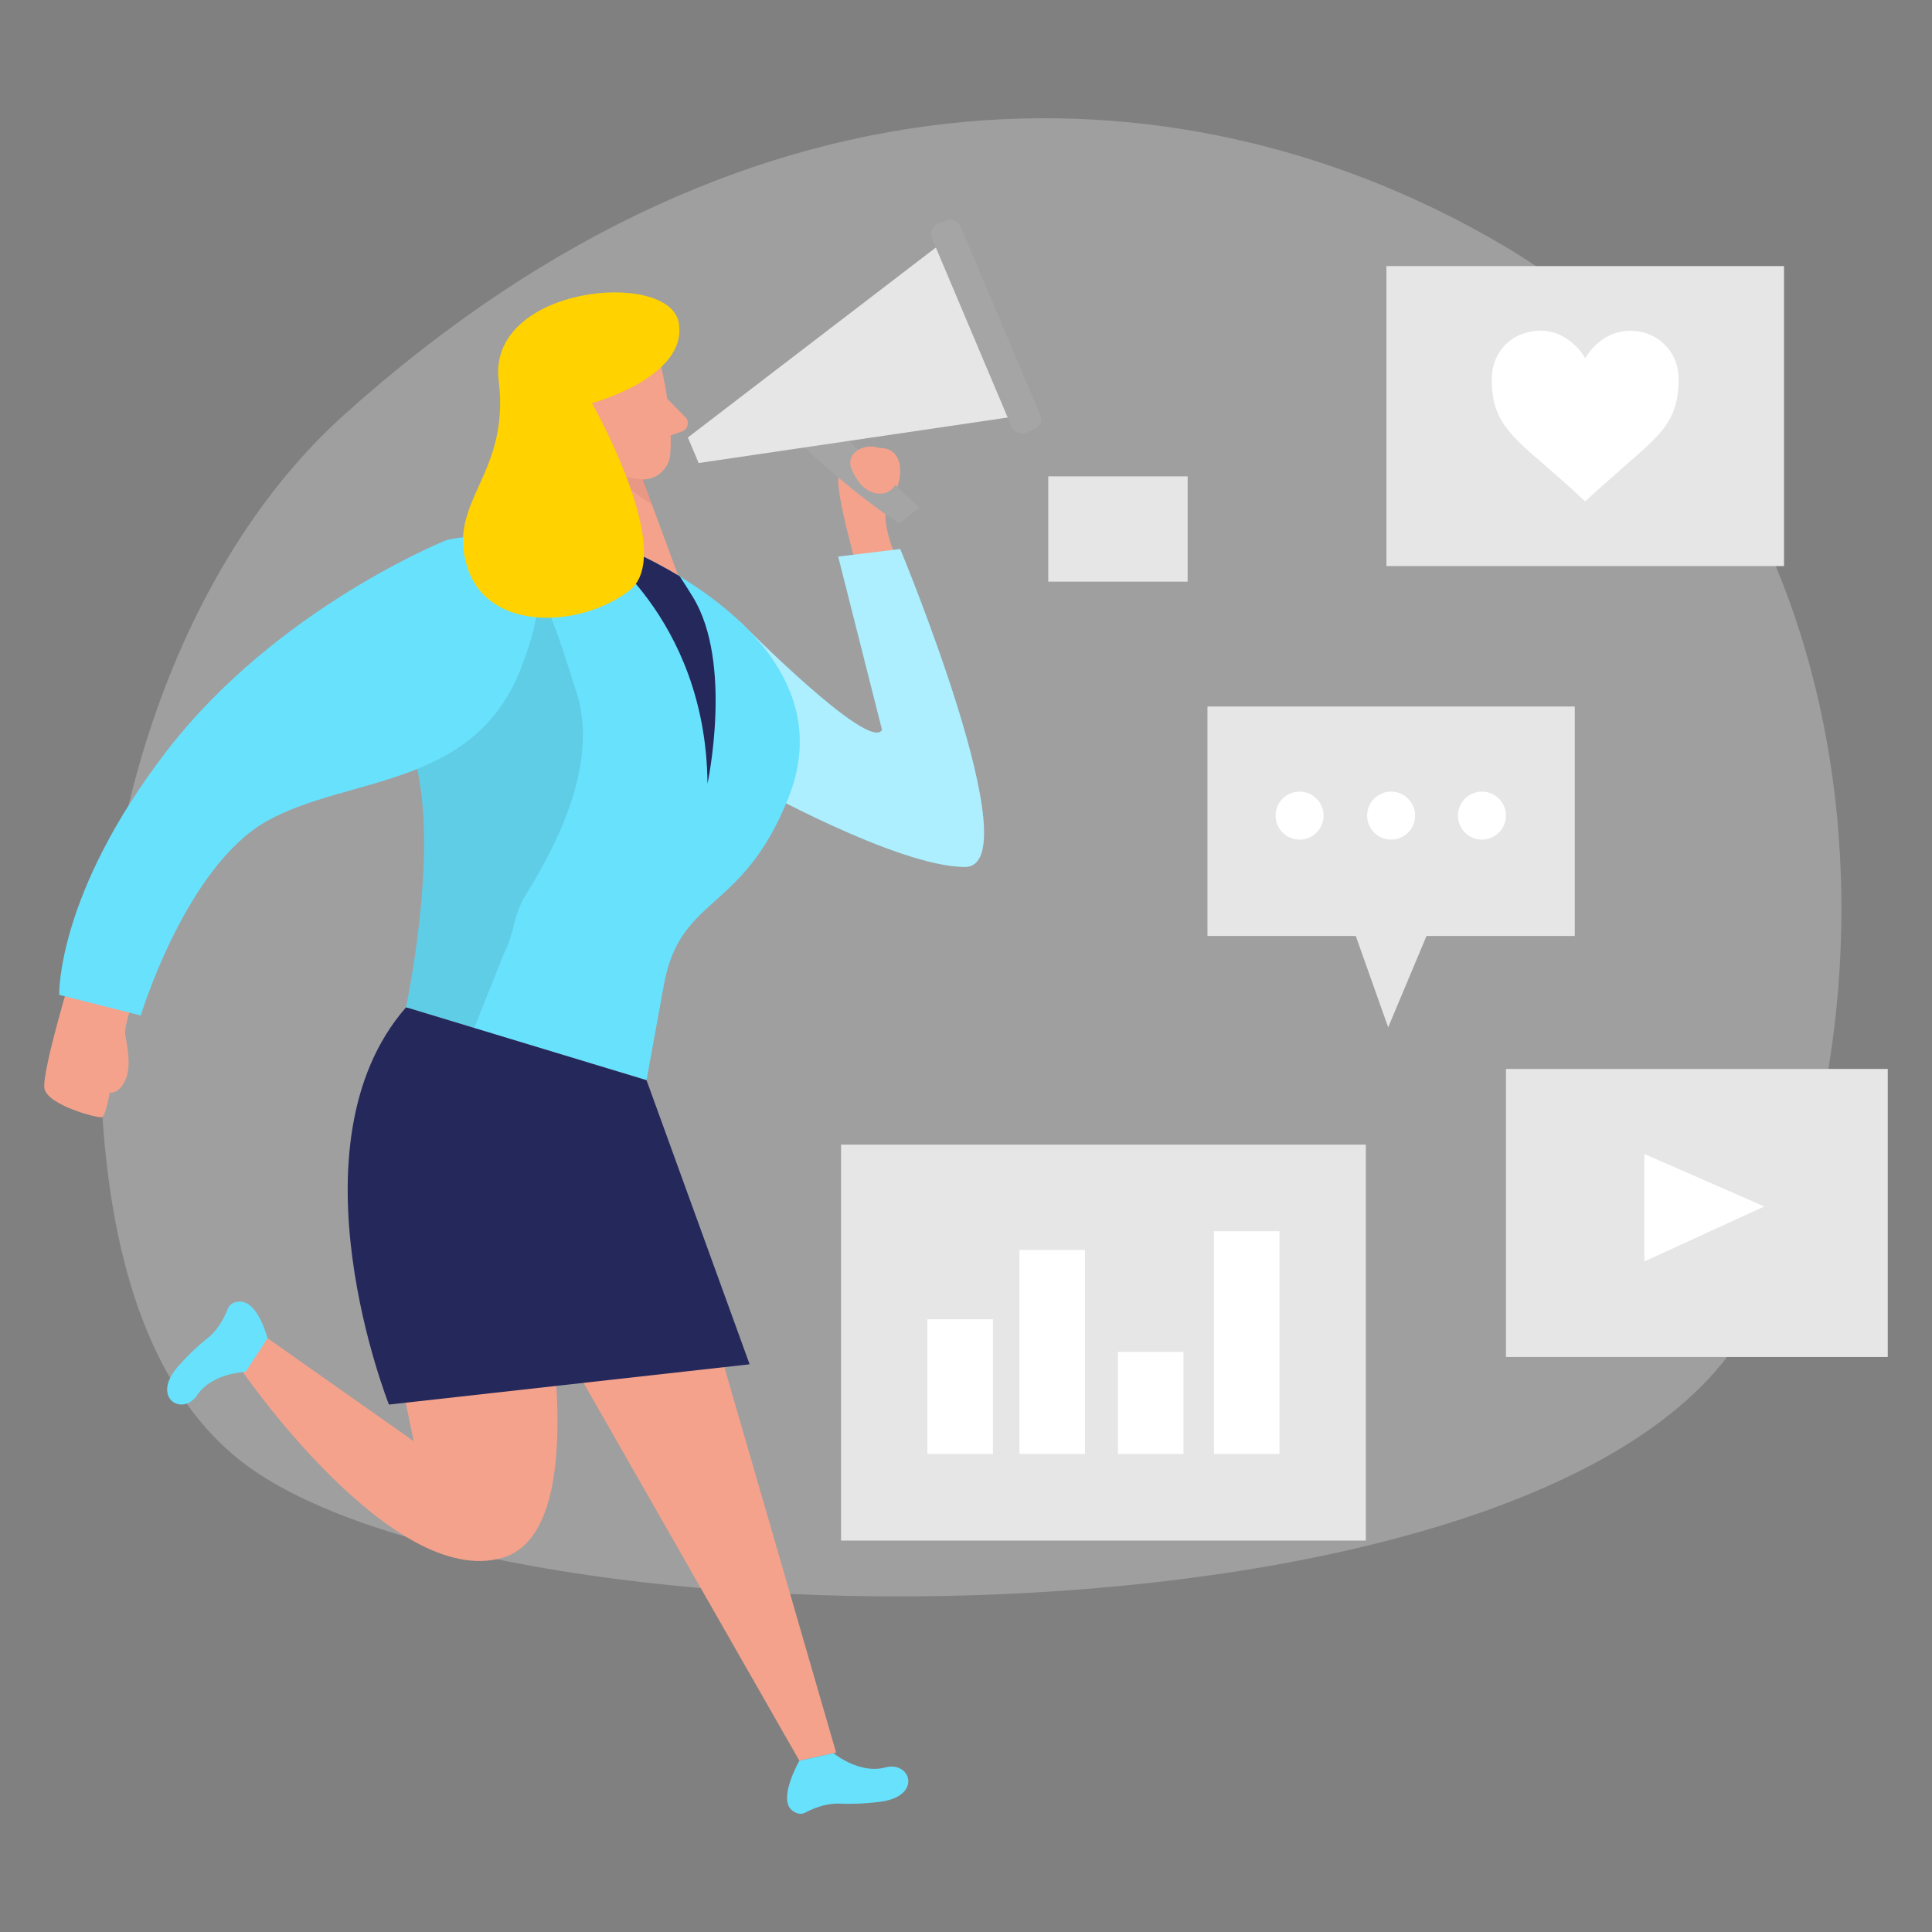
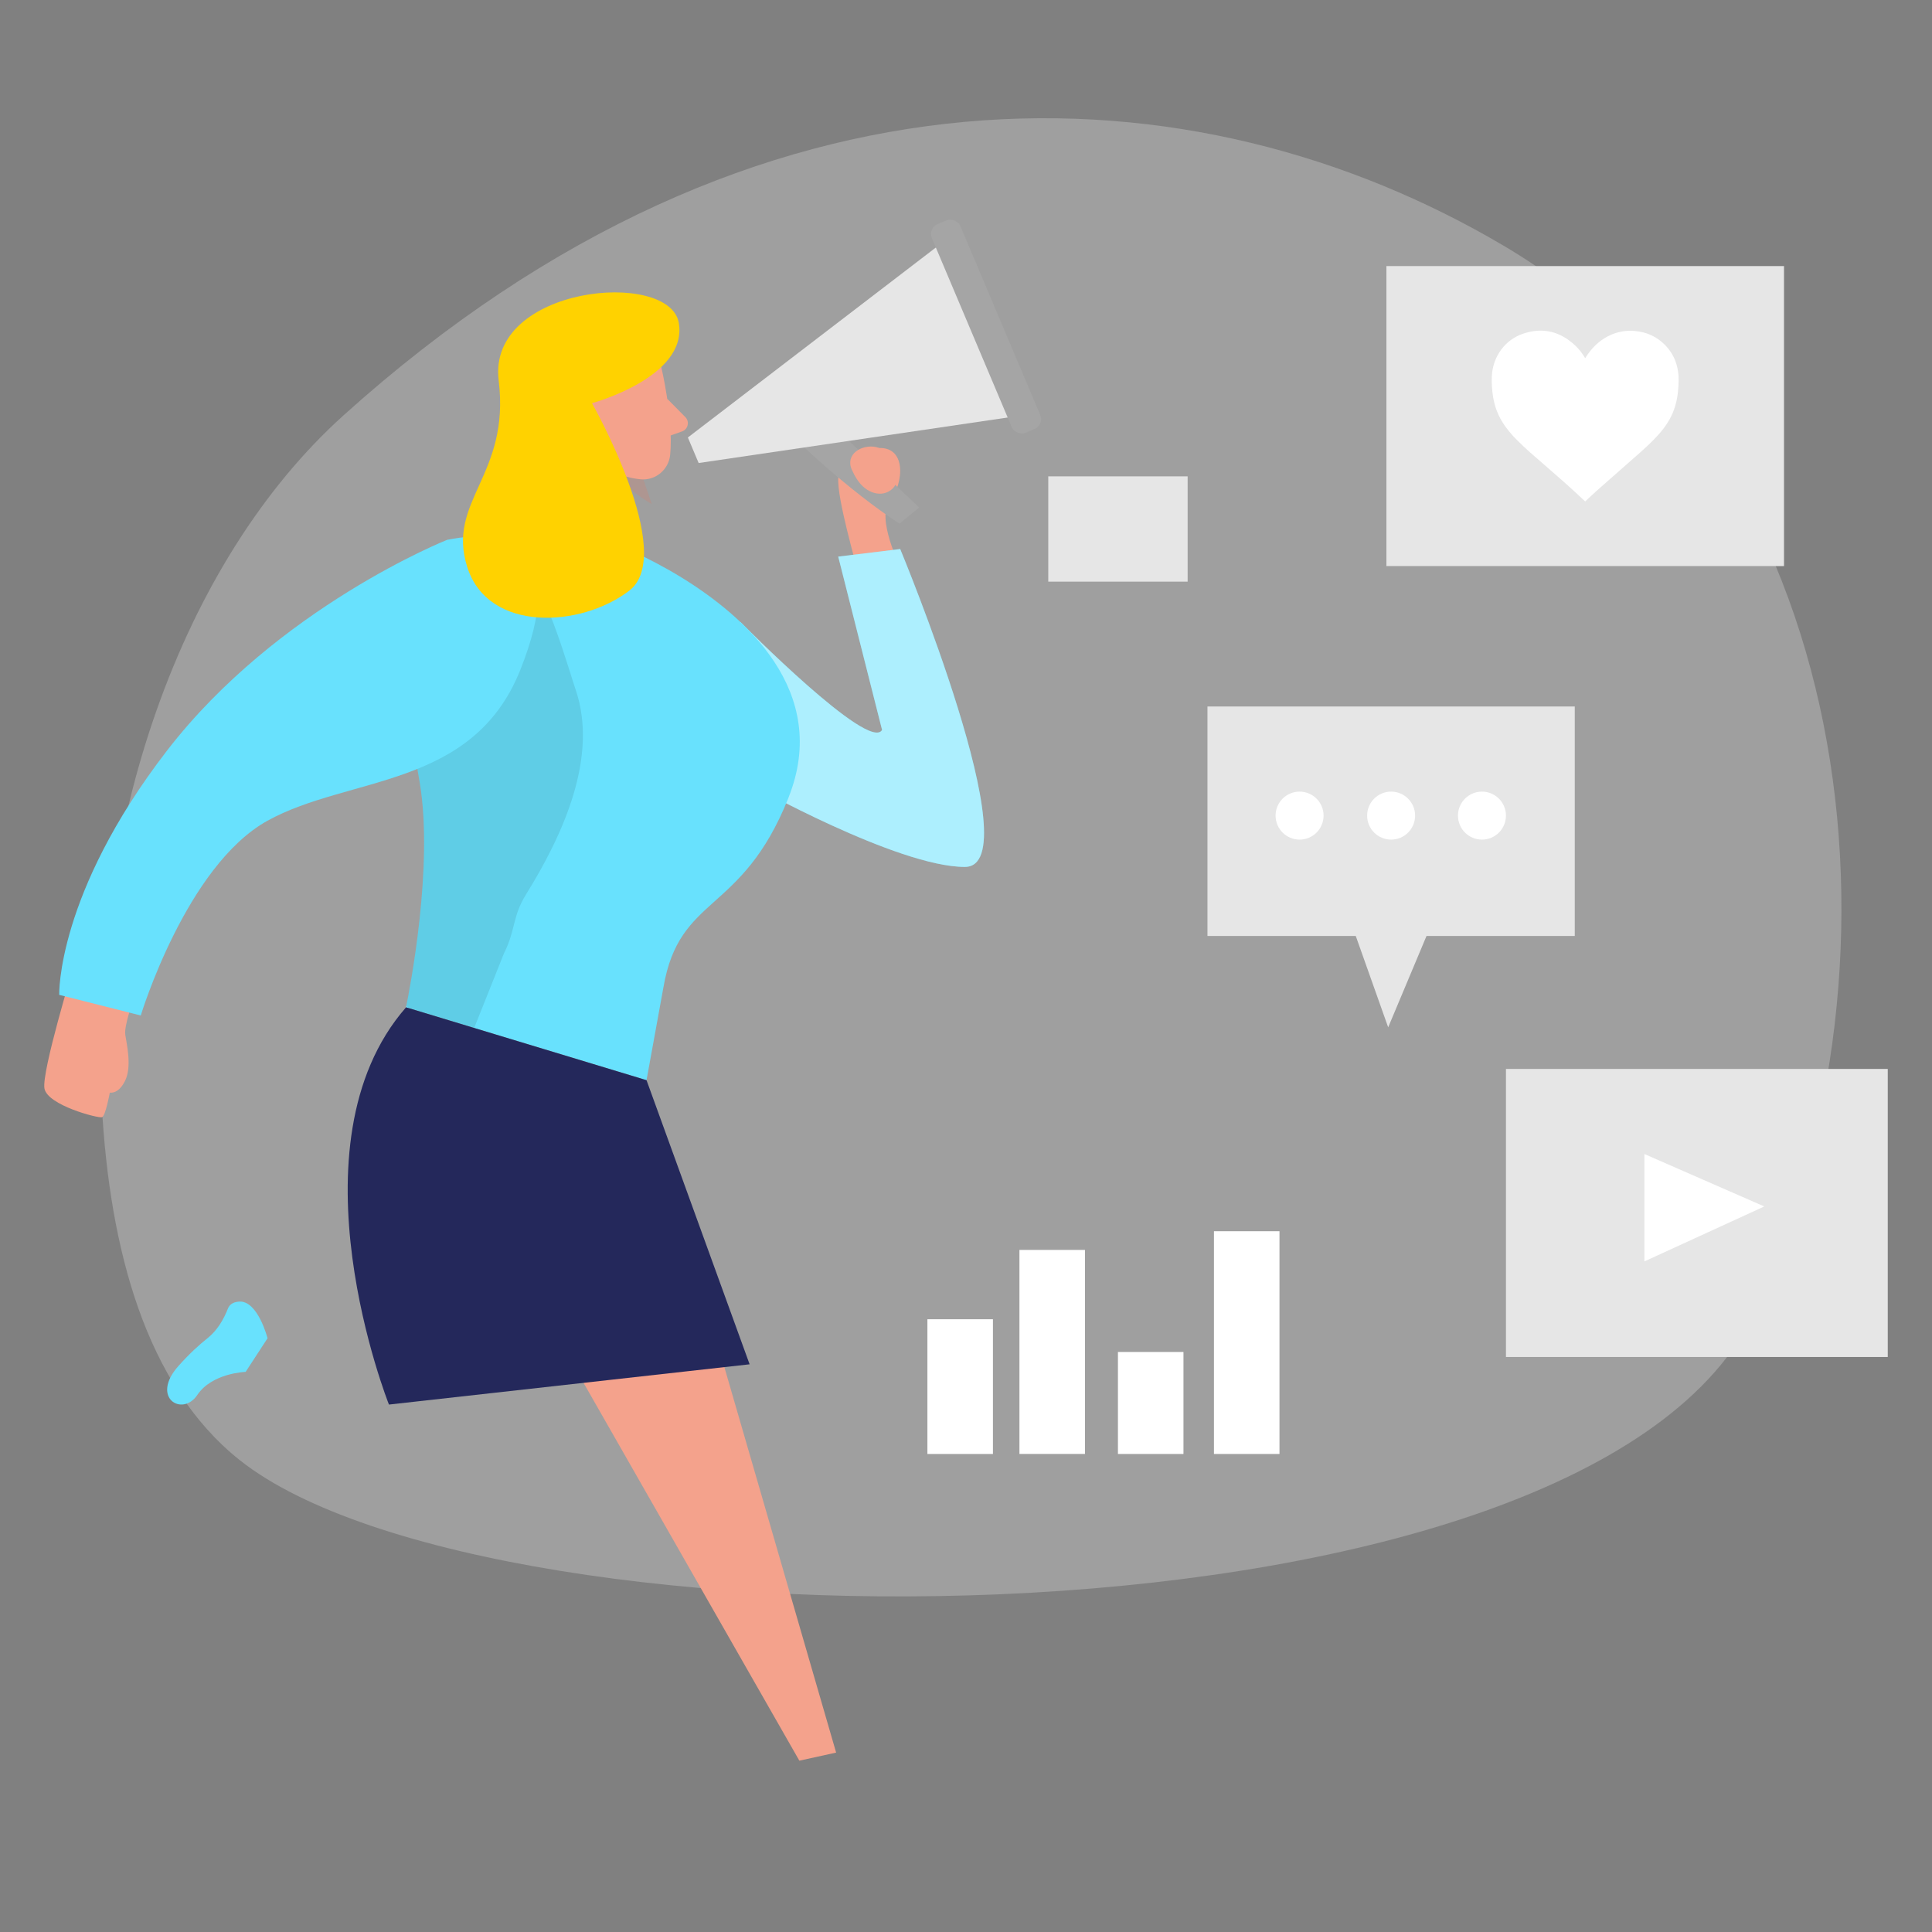
<svg xmlns="http://www.w3.org/2000/svg" transform="scale(1)" id="_0355_marketing_4" viewBox="0 0 500 500" class="show_show__wrapper__graphic__5Waiy ">
  <rect x="0" y="0" width="500" height="500" fill="#808080" stroke="none" />
  <title>React</title>
  <defs>
    <style>.cls-1{fill:#fff;}.cls-2{fill:#f4a28c;}.cls-3{opacity:.46;}.cls-3,.cls-4,.cls-5,.cls-6{fill:none;}.cls-7{fill:#a5a5a5;}.cls-8{fill:#ce8172;}.cls-9{fill:#e6e6e6;}.cls-4{opacity:.09;}.cls-5{opacity:.31;}.cls-6{opacity:.3;}.cls-10{fill:#24285b;}.cls-11{fill:#000001;}.cls-12{fill:#ffd200;}.cls-13{fill:#68e1fd;}</style>
  </defs>
  <g class="cls-6" id="bg">
    <path class="cls-9" d="m88.88,107.51c-41.73,37.59-66.46,106.58-62.53,178.62,2.01,36.84,11.26,72.37,35.73,91.78,65.24,51.75,350.09,52.63,392.25-38.81,42.16-91.45,26.47-221.38-65.2-275.52C309.65,16.64,196.65,10.44,88.88,107.51Z" />
  </g>
  <g id="speech">
    <polygon class="cls-9" points="312.49 182.84 312.49 242.23 350.87 242.23 359.26 265.87 369.18 242.23 407.55 242.23 407.55 182.84 312.49 182.84" />
    <circle class="cls-1" cx="336.33" cy="211.08" r="6.21" />
    <circle class="cls-1" cx="360.02" cy="211.08" r="6.21" />
    <circle class="cls-1" cx="383.53" cy="211.08" r="6.21" />
  </g>
  <g id="person">
    <path class="cls-2" d="m226.66,116.01s-9.2,2.47-9.7,7.58,4.9,23.28,4.82,23.65,11.19-.54,11.19-.54c0,0-6.32-12.73-2.68-17.1,3.64-4.37,4.55-14.62-3.64-13.59Z" />
    <path class="cls-7" d="m205.4,113.22s13.91,13.56,27.38,22.29l5.1-4.16-23.43-22.23-9.04,4.1Z" />
    <path class="cls-13" d="m191.56,160.93c.56.53,33.39,33.81,36.72,27.98l-11.35-44.86,16.04-1.96s34.2,82.27,16.73,82.27-55.7-21.47-55.7-21.47l-2.44-41.95Z" />
    <g class="cls-3">
      <path class="cls-1" d="m191.56,160.93c.56.53,33.39,33.81,36.72,27.98l-11.35-44.86,16.04-1.96s34.2,82.27,16.73,82.27-55.7-21.47-55.7-21.47l-2.44-41.95Z" />
    </g>
    <path class="cls-2" d="m34.43,259.11s-2.37,6.37-2,8.73c.36,2.37,1.74,8.19-.04,11.83s-3.97,3.09-3.97,3.09c0,0-1.09,6.01-2,6.37-.91.36-14.19-3.09-14.92-7.46-.73-4.37,7.46-31.23,7.46-31.23l15.47,8.67Z" />
    <polygon class="cls-2" points="137.07 333.46 206.87 455.66 216.39 453.57 177.75 320.3 137.07 333.46" />
-     <path class="cls-2" d="m95.76,318.68l11.31,54.3-37.84-26.65-6.55,8.51s38.87,56.55,67.3,48.33c28.43-8.22,5.69-96.1,5.69-96.1l-39.91,11.61Z" />
    <path class="cls-2" d="m156.02,106.52s-.54-5.38-4.56-4.64c-4.02.74-3.29,8.52,2.28,8.81l2.28-4.17Z" />
-     <polygon class="cls-2" points="146.19 101.59 148.6 147.57 177.88 155.36 161.95 112.24 146.19 101.59" />
    <g class="cls-5">
      <path class="cls-8" d="m164.86,119.17s-4.79.05-9.07-3.08c0,0,2.11,8.16,12.89,14.36l-3.83-11.28Z" />
    </g>
    <path class="cls-2" d="m171.02,94.49s3.34,13.65,2.42,23.21c-.37,3.88-3.87,6.76-7.74,6.34-4.81-.53-11.16-2.64-13.83-9.73l-6.02-11.49s-3.52-7.33,3.44-14.17c6.96-6.84,20.11-2.57,21.73,5.84Z" />
    <path class="cls-2" d="m172.68,103.2l4.69,4.75c1.16,1.17.7,3.16-.85,3.7l-5.16,1.82,1.32-10.27Z" />
    <path class="cls-13" d="m204.06,206.45c-12.18,30.5-28.23,24.82-32.38,49.15l-4.36,23.95-44.6-13.51-16.89-5.12-.76-.23s.04-.16.1-.43c.81-4.05,7.14-36.12,3.43-57.9-1.86-10.99-5.55-29.7-1.86-44.3,3.82-15.03,15.4-25.71,44.73-19.2,2.62.56,5.37,1.28,8.28,2.15,0,0,7.31,2.79,16.17,8.16,16.77,10.22,39.15,29.72,28.13,57.28Z" />
    <g class="cls-4">
      <path class="cls-11" d="m136.15,231.45c-3.59,5.76-2.67,9.24-5.73,15.29l-7.7,19.29c-4.81-1.45-12.89-2.19-16.89-5.12-.25-.19-.48-.41-.66-.66.81-4.05,7.14-36.12,3.43-57.9-1.86-10.99-5.55-29.7-1.86-44.3,2.44-2.37,5.16-4.46,8.28-5.86,8.16-3.65,22.16-2.07,22.22-2.03,4.29,3.08,10.05,23.41,11.74,28.34,5.89,17.26-3.12,37.33-12.83,52.95Z" />
    </g>
    <path class="cls-13" d="m115.72,139.71s-43.79,17.38-72.46,54.5c-28.66,37.12-27.94,63.26-27.94,63.26l21.11,5.34s11.74-38.76,32.8-50.41c21.06-11.65,53.05-8.24,65.36-38.87,12.31-30.64-1.47-37.37-18.88-33.82Z" />
-     <path class="cls-10" d="m183.1,202.88c-.37-43.66-30.62-63-30.62-63,0,0-.41-.39-1.01-1.03,2.62.56,5.37,1.28,8.28,2.15,0,0,7.31,2.79,16.17,8.16,1.09,1.63,2.19,3.39,3.35,5.27,10.55,17.08,3.82,48.43,3.82,48.43Z" />
+     <path class="cls-10" d="m183.1,202.88Z" />
    <path class="cls-12" d="m153.21,104.35s22.08,38.93,9.67,48.49c-12.41,9.57-36.53,11.02-41.96-6.1-5.43-17.12,11.18-23.7,8.14-48.26-3.03-24.55,44.29-28.91,46.62-14.88,2.33,14.03-22.47,20.74-22.47,20.74Z" />
    <path class="cls-10" d="m105.08,260.69l62.24,18.86,26.68,73.53-93.34,10.42s-26.74-67.13,4.42-102.8Z" />
-     <path class="cls-13" d="m215.69,453.72s6.72,5.51,13.38,3.7,9.73,7.48-1.3,8.88c-4.21.53-7.67.6-10.34.48-3.18-.14-6.22.86-9.05,2.33-.88.46-2,.47-3.35-.55-3.86-2.93,1.85-12.89,1.85-12.89l8.82-1.94Z" />
    <path class="cls-13" d="m63.57,355.04s-8.69.26-12.52,5.99c-3.83,5.73-12.25.74-4.84-7.55,2.83-3.17,5.39-5.49,7.49-7.15,2.49-1.98,4.12-4.73,5.3-7.7.37-.92,1.2-1.67,2.89-1.78,4.84-.33,7.35,9.49,7.35,9.49l-5.67,8.7Z" />
    <polygon class="cls-9" points="265.62 107.34 180.81 119.83 178.02 113.22 246.07 61.09 265.62 107.34" />
    <rect class="cls-7" x="251.18" y="55.2" width="8.01" height="58.6" rx="2.73" ry="2.73" transform="translate(-12.76 106.02) rotate(-22.91)" />
    <path class="cls-2" d="m220.46,121.57c.71,1.59,1.6,3.14,2.88,4.33s3,1.98,4.74,1.86,3.44-1.28,3.92-2.96c.91-3.18-1.92-8.42-5.3-9.11-3.73-.75-8.03,1.88-6.25,5.88Z" />
  </g>
  <g id="video">
    <rect class="cls-9" x="389.74" y="276.64" width="98.81" height="74.55" />
    <polygon class="cls-1" points="425.57 298.66 425.57 326.45 456.59 312.23 425.57 298.66" />
  </g>
  <g id="charts">
-     <rect class="cls-9" x="217.66" y="296.23" width="135.82" height="102.47" />
    <rect class="cls-1" x="240.01" y="341.42" width="16.96" height="34.87" />
    <rect class="cls-1" x="263.83" y="323.48" width="16.96" height="52.8" />
    <rect class="cls-1" x="289.32" y="349.89" width="16.96" height="26.4" />
    <rect class="cls-1" x="314.17" y="318.64" width="16.96" height="57.65" />
  </g>
  <g id="like">
    <rect class="cls-9" x="358.8" y="68.86" width="102.9" height="77.64" />
    <path class="cls-1" d="m410.25,92.68c.24-.36.46-.7.69-1.03,1.57-2.21,3.53-3.94,6.03-5.02,1.92-.83,3.93-1.15,6.02-.98,3.11.25,5.79,1.44,7.97,3.68,1.85,1.9,2.94,4.2,3.32,6.82.25,1.67.15,3.33,0,5-.15,1.62-.47,3.21-1.01,4.75-.86,2.45-2.27,4.57-3.99,6.5-1.74,1.96-3.69,3.72-5.66,5.45-3.42,3.01-6.84,6.01-10.25,9.03-1,.89-1.97,1.82-2.95,2.73-.05.05-.11.1-.18.16-.25-.23-.49-.45-.73-.68-3.31-3.13-6.74-6.12-10.19-9.1-2.25-1.95-4.51-3.88-6.61-5.99-1.53-1.53-2.94-3.16-4.05-5.03-1.19-1.99-1.92-4.14-2.28-6.42-.26-1.69-.37-3.38-.3-5.09.22-5.19,3.42-9.56,8.18-11.13,5.14-1.7,9.66-.51,13.54,3.22.9.86,1.65,1.85,2.3,2.92.04.06.07.11.13.2Z" />
  </g>
  <g id="square">
    <rect class="cls-9" x="271.29" y="123.28" width="36.07" height="27.25" />
  </g>
</svg>